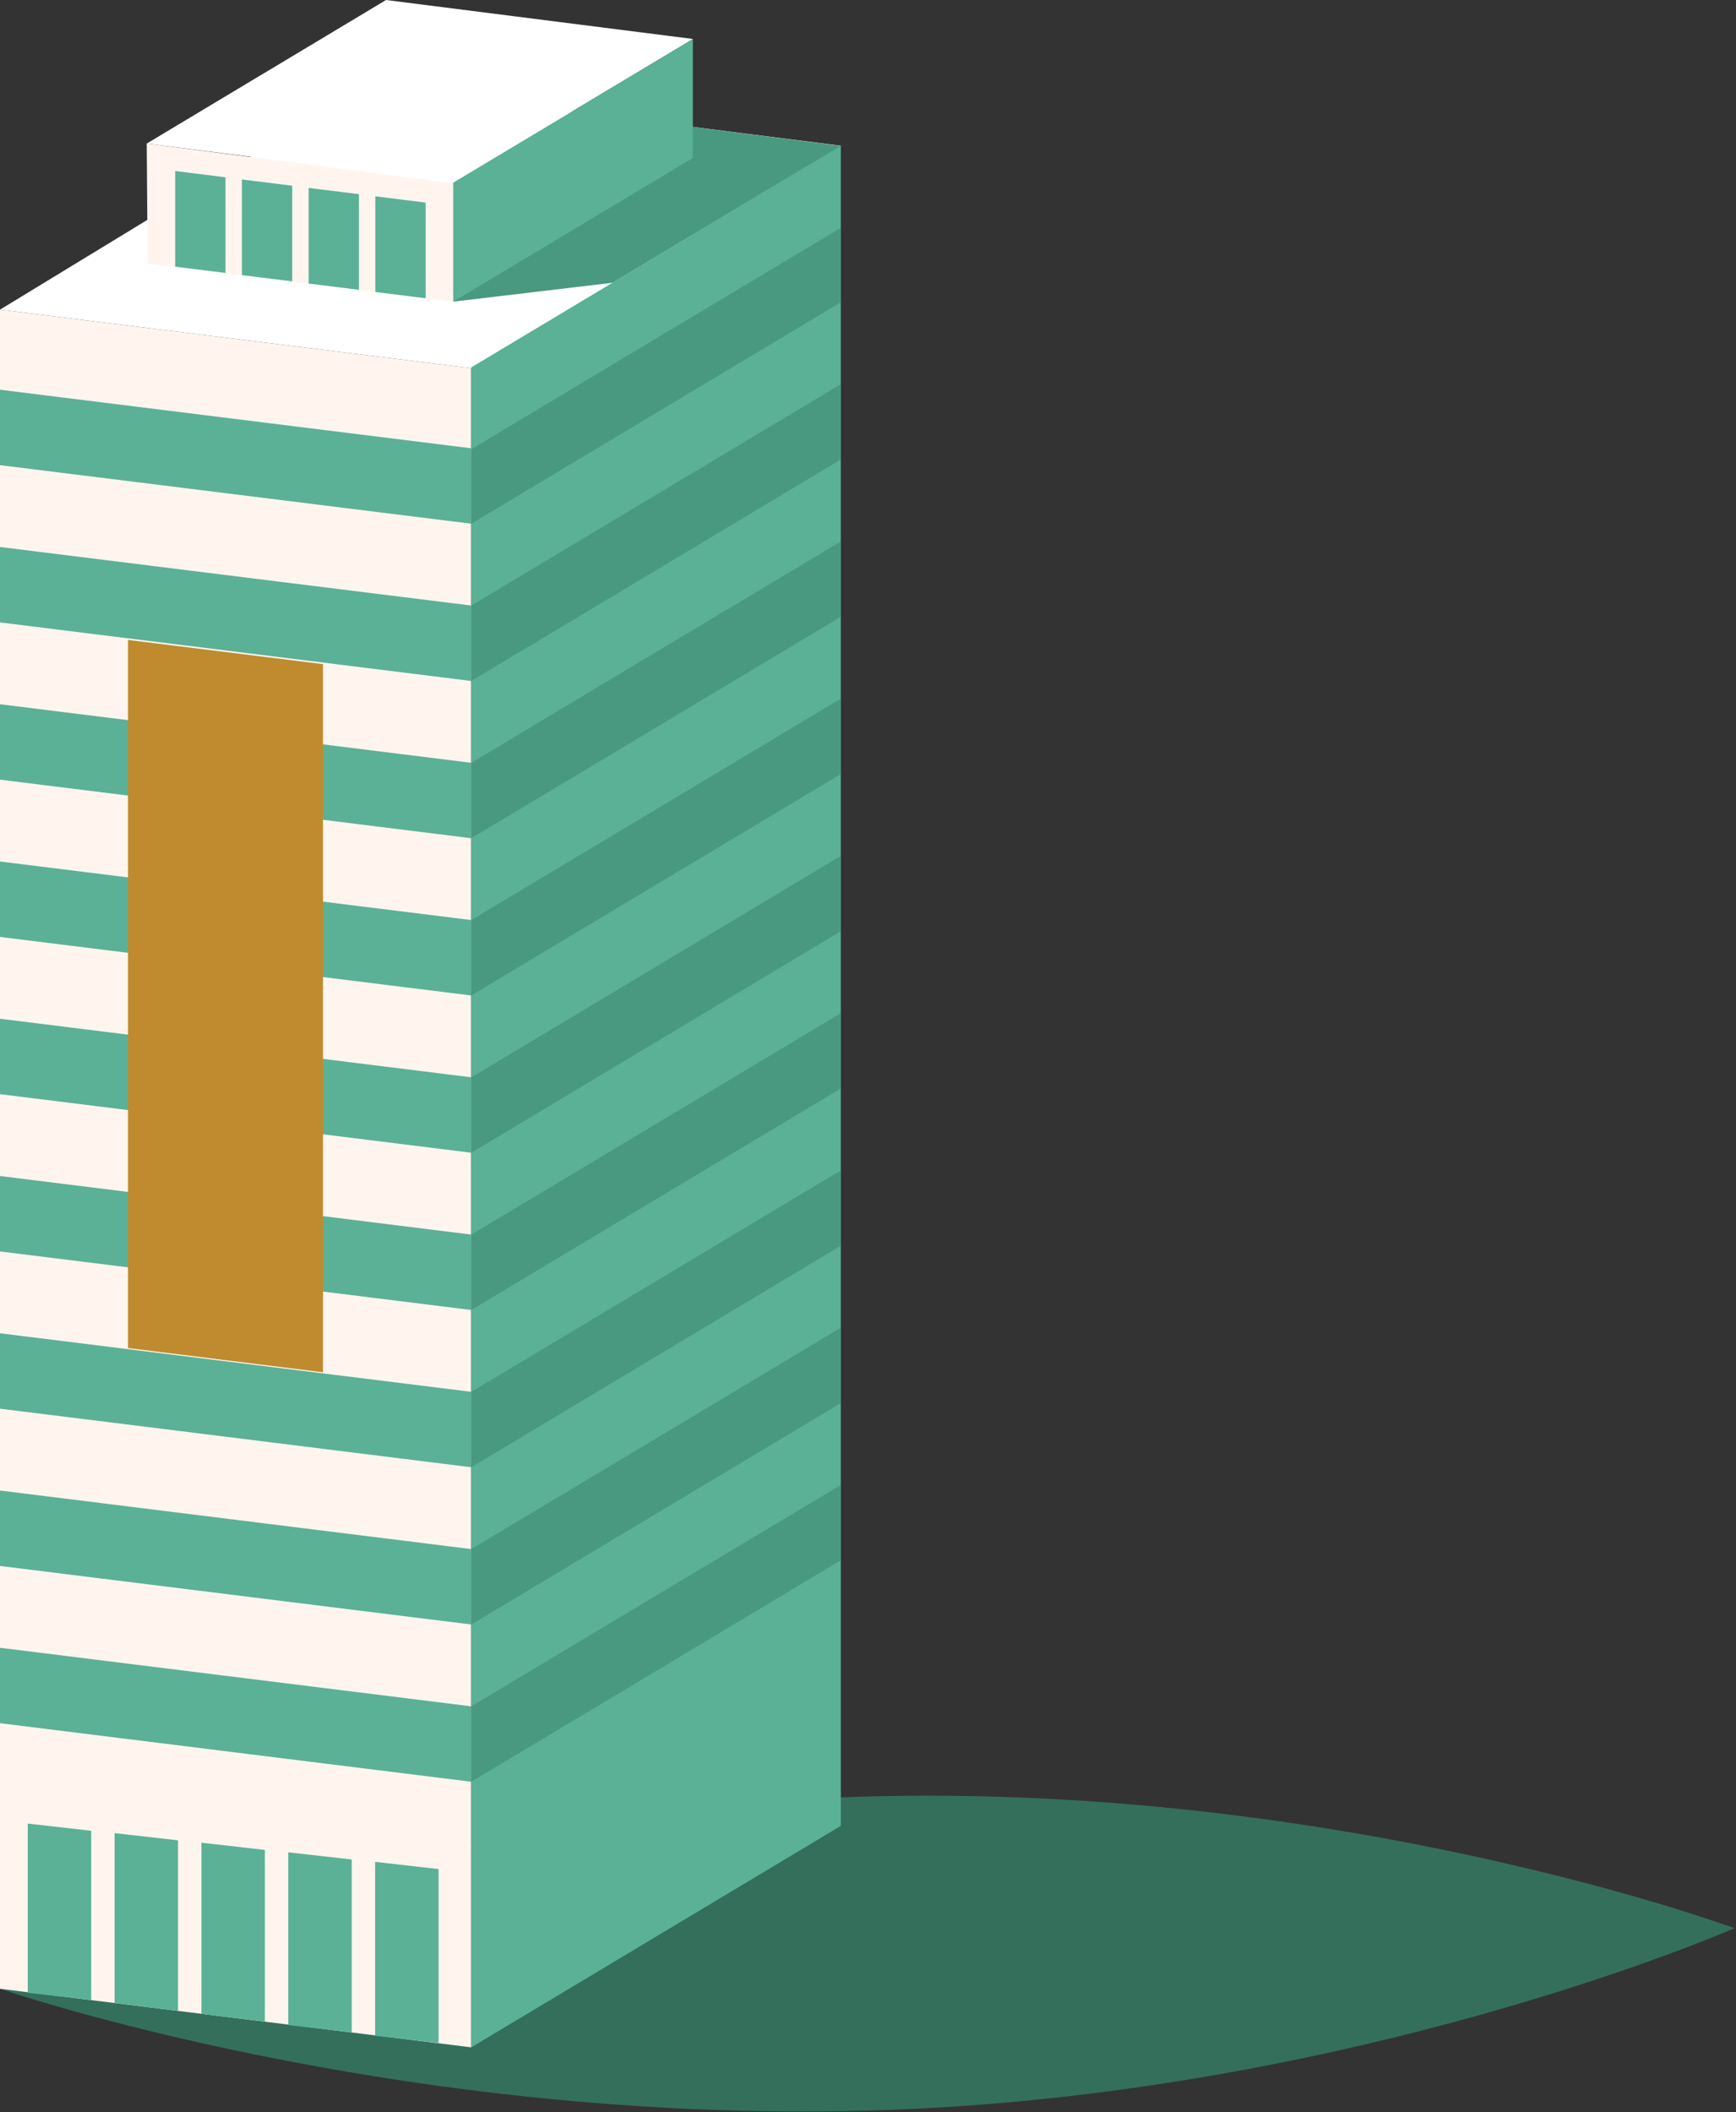
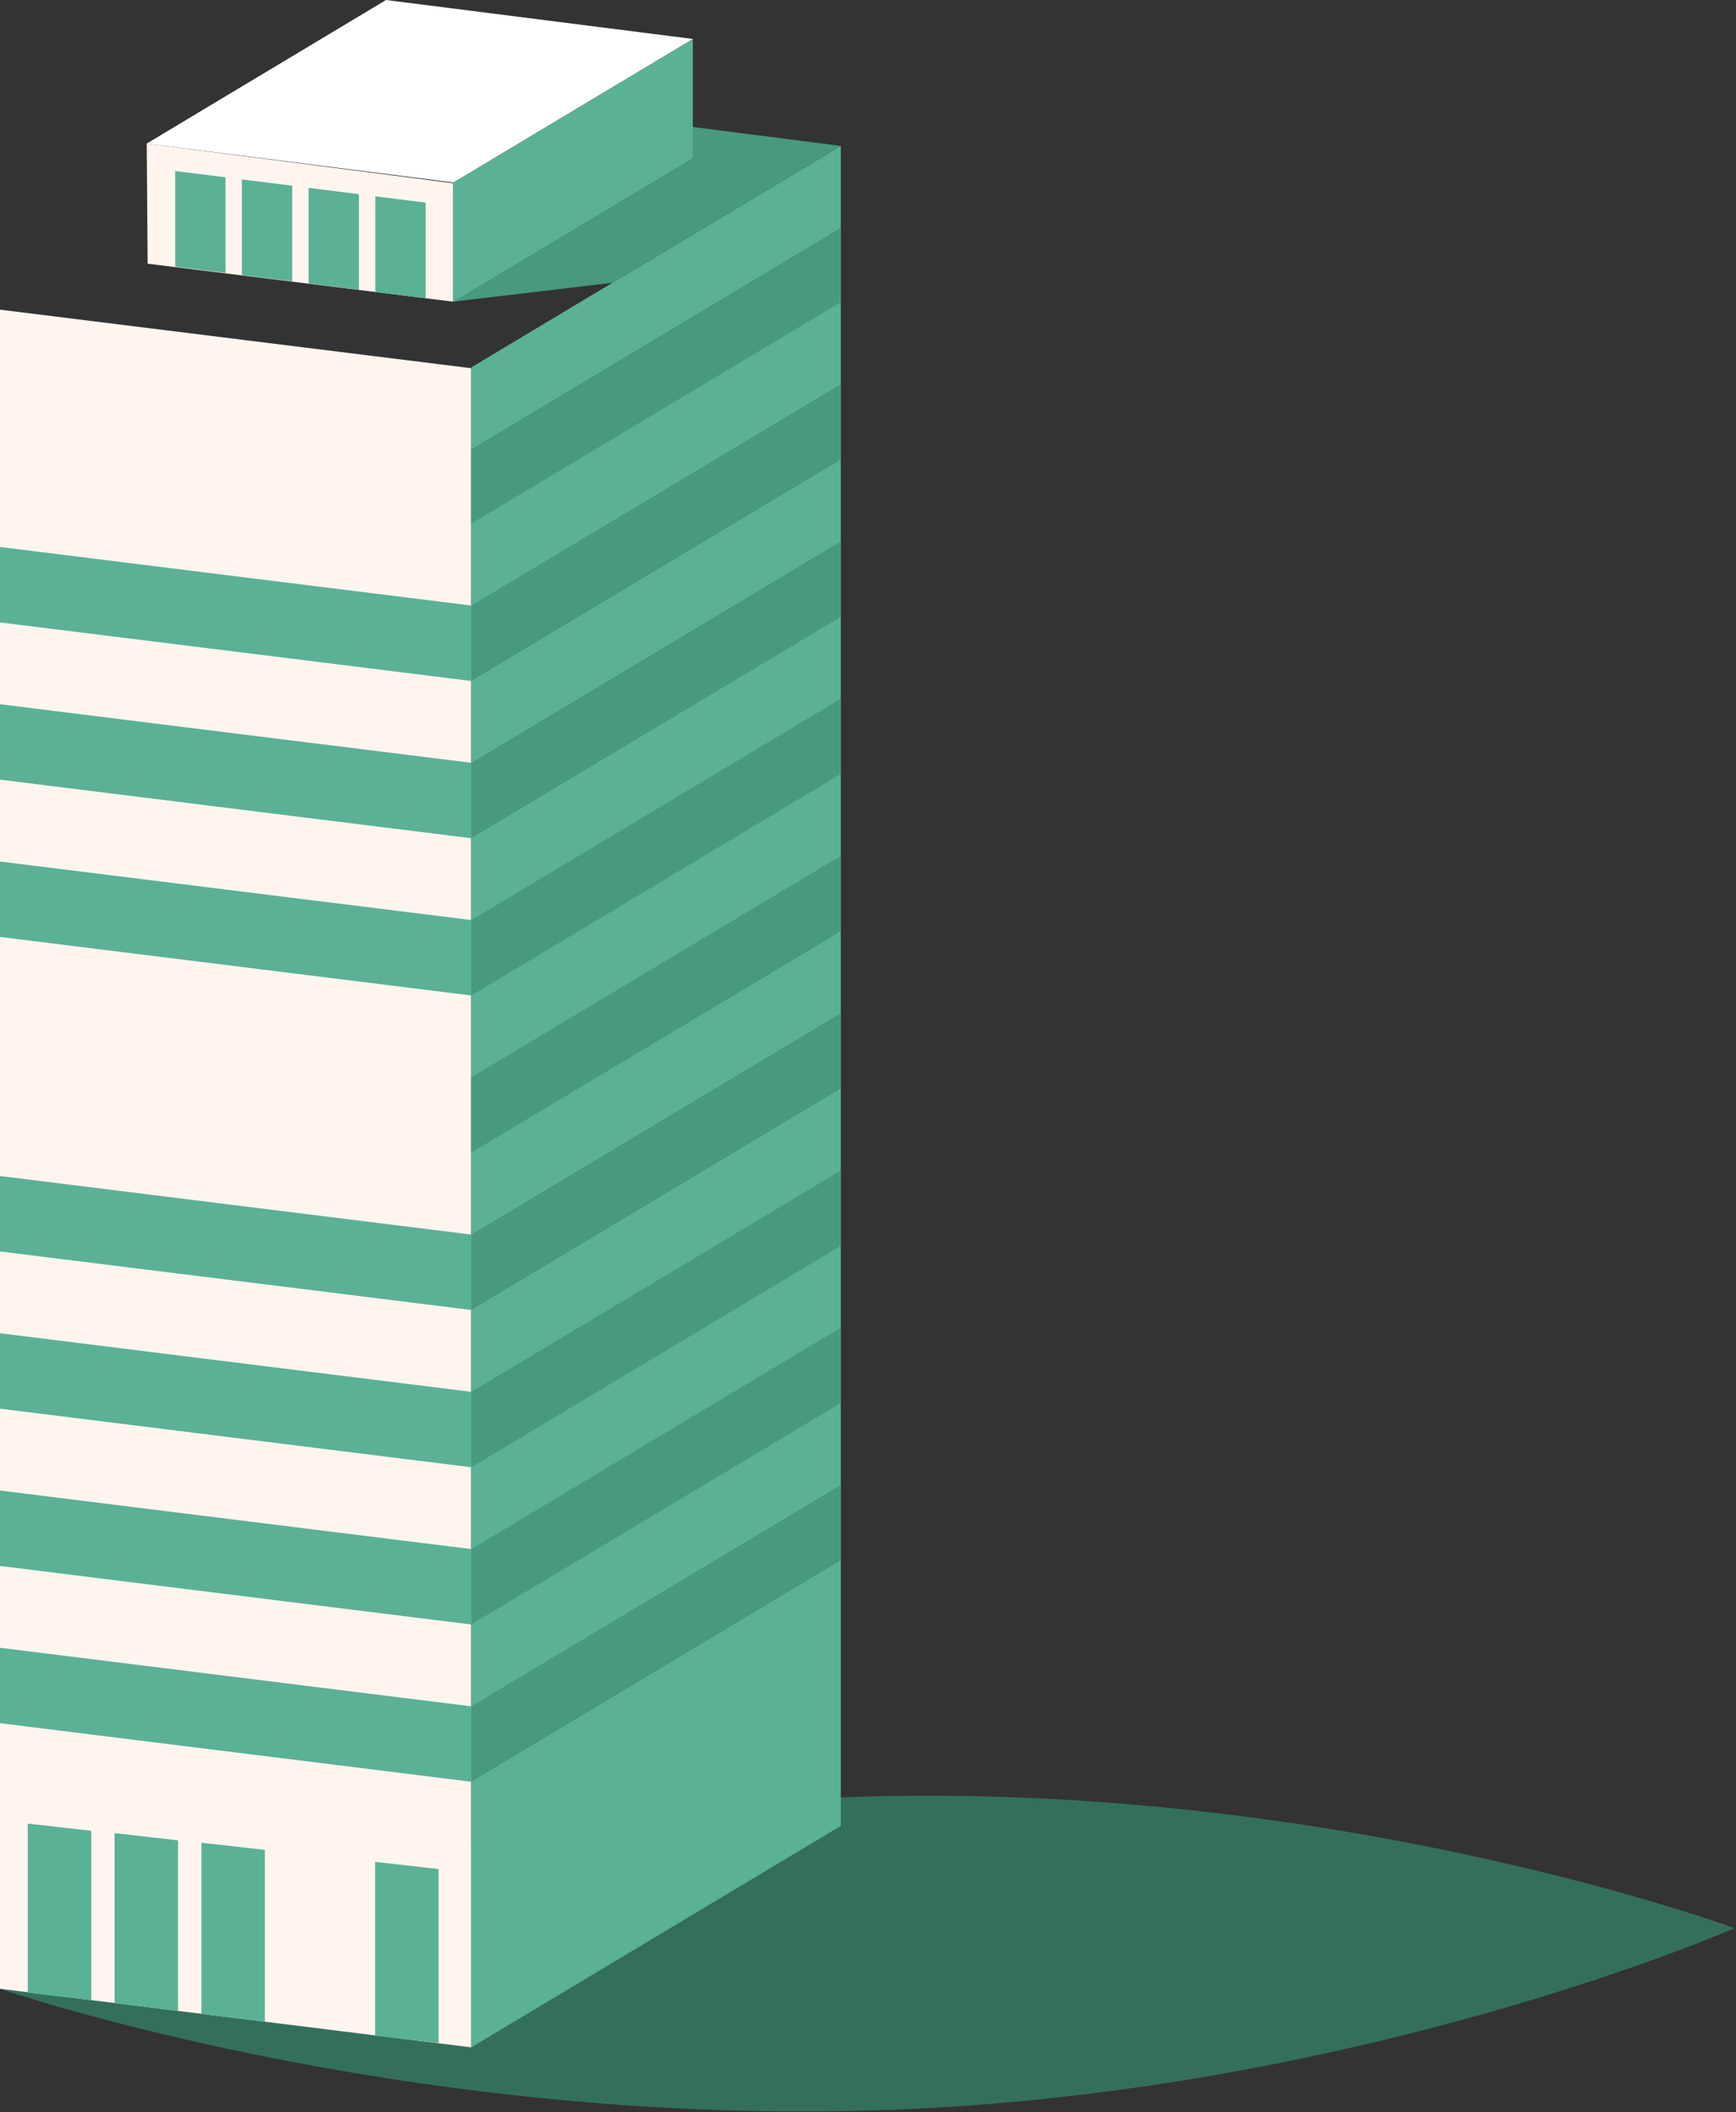
<svg xmlns="http://www.w3.org/2000/svg" width="100%" height="100%" viewBox="0 0 1021 1242" version="1.1" xml:space="preserve" style="fill-rule:evenodd;clip-rule:evenodd;stroke-linejoin:round;stroke-miterlimit:2;">
  <rect x="0" y="0" width="1021" height="1242" fill="#333333" stroke="none" />
  <g>
    <path d="M1020.12,1133.86c-0,-0 -225.463,98.949 -507.073,107.189c-281.617,8.24 -513.043,-71.558 -513.043,-71.558c0,-0 225.746,-104.753 507.376,-113.003c281.604,-8.217 512.74,77.372 512.74,77.372" style="fill:#346f5c;fill-rule:nonzero;" />
-     <path d="M0,182.094l277.154,34.434l217.558,-130.817l-278.427,-35.357l-216.285,131.74Z" style="fill:#fff;fill-rule:nonzero;" />
    <path d="M0,1169.49l0,-987.395l277.154,34.434l-0,987.395l-277.154,-34.434Z" style="fill:#fff5ee;fill-rule:nonzero;" />
-     <path d="M-0,273.528l-0,-44.351l277.154,34.434l-0,44.351l-277.154,-34.434Z" style="fill:#5ab196;fill-rule:nonzero;" />
    <path d="M-0,366.004l-0,-44.358l277.154,34.435l-0,44.357l-277.154,-34.434Z" style="fill:#5ab196;fill-rule:nonzero;" />
    <path d="M-0,458.474l-0,-44.351l277.154,34.434l-0,44.351l-277.154,-34.434Z" style="fill:#5ab196;fill-rule:nonzero;" />
    <path d="M-0,550.951l-0,-44.352l277.154,34.428l-0,44.358l-277.154,-34.434Z" style="fill:#5ab196;fill-rule:nonzero;" />
-     <path d="M-0,643.42l-0,-44.351l277.154,34.434l-0,44.351l-277.154,-34.434Z" style="fill:#5ab196;fill-rule:nonzero;" />
    <path d="M-0,735.897l-0,-44.352l277.154,34.435l-0,44.351l-277.154,-34.434Z" style="fill:#5ab196;fill-rule:nonzero;" />
    <path d="M-0,828.366l-0,-44.351l277.154,34.434l-0,44.351l-277.154,-34.434Z" style="fill:#5ab196;fill-rule:nonzero;" />
    <path d="M-0,920.843l-0,-44.358l277.154,34.441l-0,44.351l-277.154,-34.434Z" style="fill:#5ab196;fill-rule:nonzero;" />
    <path d="M-0,1013.31l-0,-44.351l277.154,34.434l-0,44.351l-277.154,-34.434Z" style="fill:#5ab196;fill-rule:nonzero;" />
    <path d="M220.621,1094.85l-0,102.282l37.311,4.231l-0,-102.276l-37.311,-4.237Z" style="fill:#5ab196;fill-rule:nonzero;" />
-     <path d="M169.545,1089.23l0,101.622l37.318,4.234l-0,-101.623l-37.318,-4.233Z" style="fill:#5ab196;fill-rule:nonzero;" />
    <path d="M118.473,1083.59l-0,100.616l37.311,4.633l-0,-101.016l-37.311,-4.233Z" style="fill:#5ab196;fill-rule:nonzero;" />
    <path d="M67.397,1077.96l0,99.9l37.315,4.633l-0,-100.299l-37.315,-4.234Z" style="fill:#5ab196;fill-rule:nonzero;" />
    <path d="M16.322,1072.34l0,99.516l37.311,4.23l0,-99.512l-37.311,-4.234Z" style="fill:#5ab196;fill-rule:nonzero;" />
    <path d="M277.152,216.046l217.365,-130.23l0,987.868l-217.365,130.237l-0,-987.875Z" style="fill:#5ab196;fill-rule:nonzero;" />
    <path d="M266.533,177.386l93.703,-11.113l134.283,-80.459l-113.993,-14.61l-113.993,106.182Z" style="fill:#48997f;fill-rule:nonzero;" />
    <path d="M86.301,84.409l180.428,22.91l140.877,-84.395l-180.538,-22.924l-140.767,84.409Z" style="fill:#fff;fill-rule:nonzero;" />
    <path d="M86.825,155.062l-0.523,-70.652l180.231,23.34l0,69.635l-179.708,-22.323Z" style="fill:#fff5ee;fill-rule:nonzero;" />
    <path d="M103.04,100.568l-0,56.245l29.584,3.68l-0,-56.245l-29.584,-3.68Z" style="fill:#5ab196;fill-rule:nonzero;" />
    <path d="M142.269,105.536l0,56.238l29.588,3.68l-0,-56.252l-29.588,-3.666Z" style="fill:#5ab196;fill-rule:nonzero;" />
    <path d="M181.505,110.497l0,56.251l29.581,3.674l-0,-56.252l-29.581,-3.673Z" style="fill:#5ab196;fill-rule:nonzero;" />
    <path d="M220.735,115.451l-0,56.252l29.58,3.68l0,-56.252l-29.58,-3.68Z" style="fill:#5ab196;fill-rule:nonzero;" />
    <path d="M266.533,107.437l140.941,-84.442l-0,69.941l-140.941,84.449l0,-69.948Z" style="fill:#5ab196;fill-rule:nonzero;" />
    <path d="M277.152,264.192l217.365,-130.237l0,43.765l-217.365,130.243l-0,-43.771Z" style="fill:#48997f;fill-rule:nonzero;" />
    <path d="M277.152,356.128l217.365,-130.23l0,44.304l-217.365,130.237l-0,-44.311Z" style="fill:#48997f;fill-rule:nonzero;" />
    <path d="M277.152,448.604l217.365,-130.23l0,44.298l-217.365,130.236l-0,-44.304Z" style="fill:#48997f;fill-rule:nonzero;" />
    <path d="M277.152,541.074l217.365,-130.23l0,44.304l-217.365,130.237l-0,-44.311Z" style="fill:#48997f;fill-rule:nonzero;" />
    <path d="M277.152,633.55l217.365,-130.236l0,44.304l-217.365,130.237l-0,-44.305Z" style="fill:#48997f;fill-rule:nonzero;" />
    <path d="M277.152,726.02l217.365,-130.23l0,44.298l-217.365,130.243l-0,-44.311Z" style="fill:#48997f;fill-rule:nonzero;" />
    <path d="M277.152,818.496l217.365,-130.236l0,44.304l-217.365,130.237l-0,-44.305Z" style="fill:#48997f;fill-rule:nonzero;" />
    <path d="M277.152,910.973l217.365,-130.237l0,44.304l-217.365,130.237l-0,-44.304Z" style="fill:#48997f;fill-rule:nonzero;" />
    <path d="M277.152,1003.44l217.365,-130.236l0,44.304l-217.365,130.237l-0,-44.305Z" style="fill:#48997f;fill-rule:nonzero;" />
-     <path d="M75.275,792.714l0,-416.417l114.696,14.247l0,416.421l-114.696,-14.251Z" style="fill:#bf8b2e;fill-rule:nonzero;" />
  </g>
</svg>